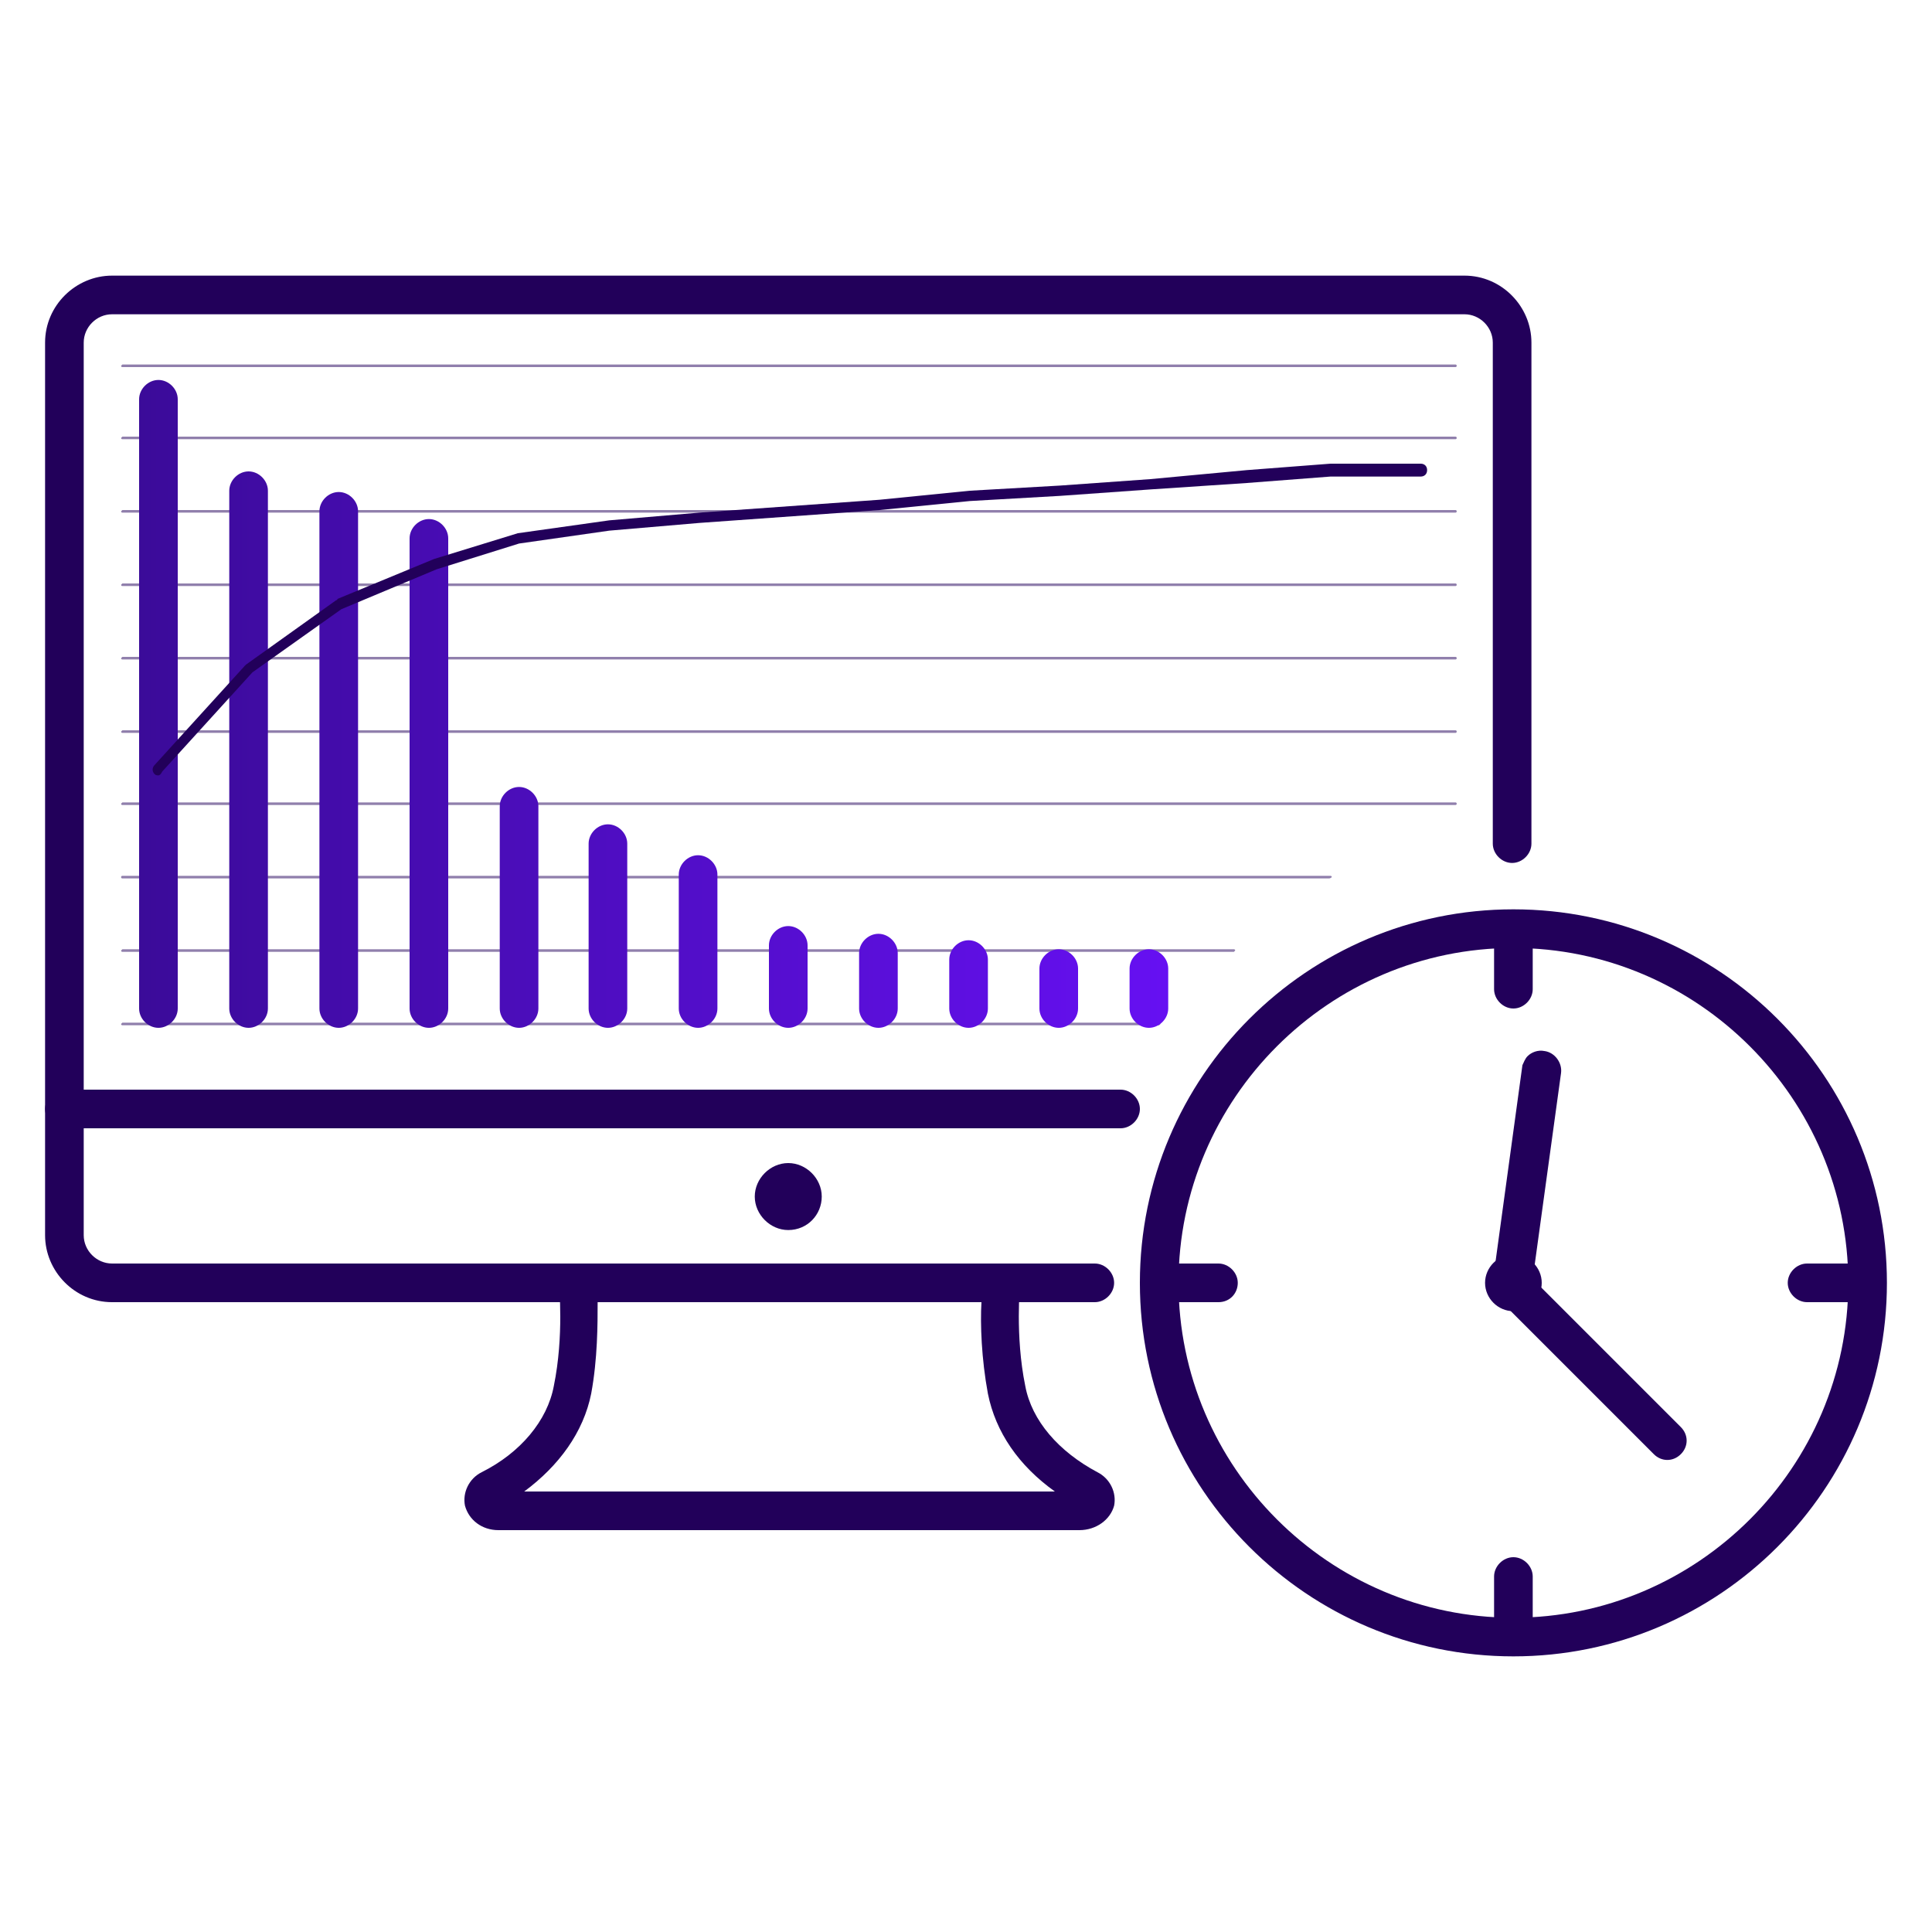
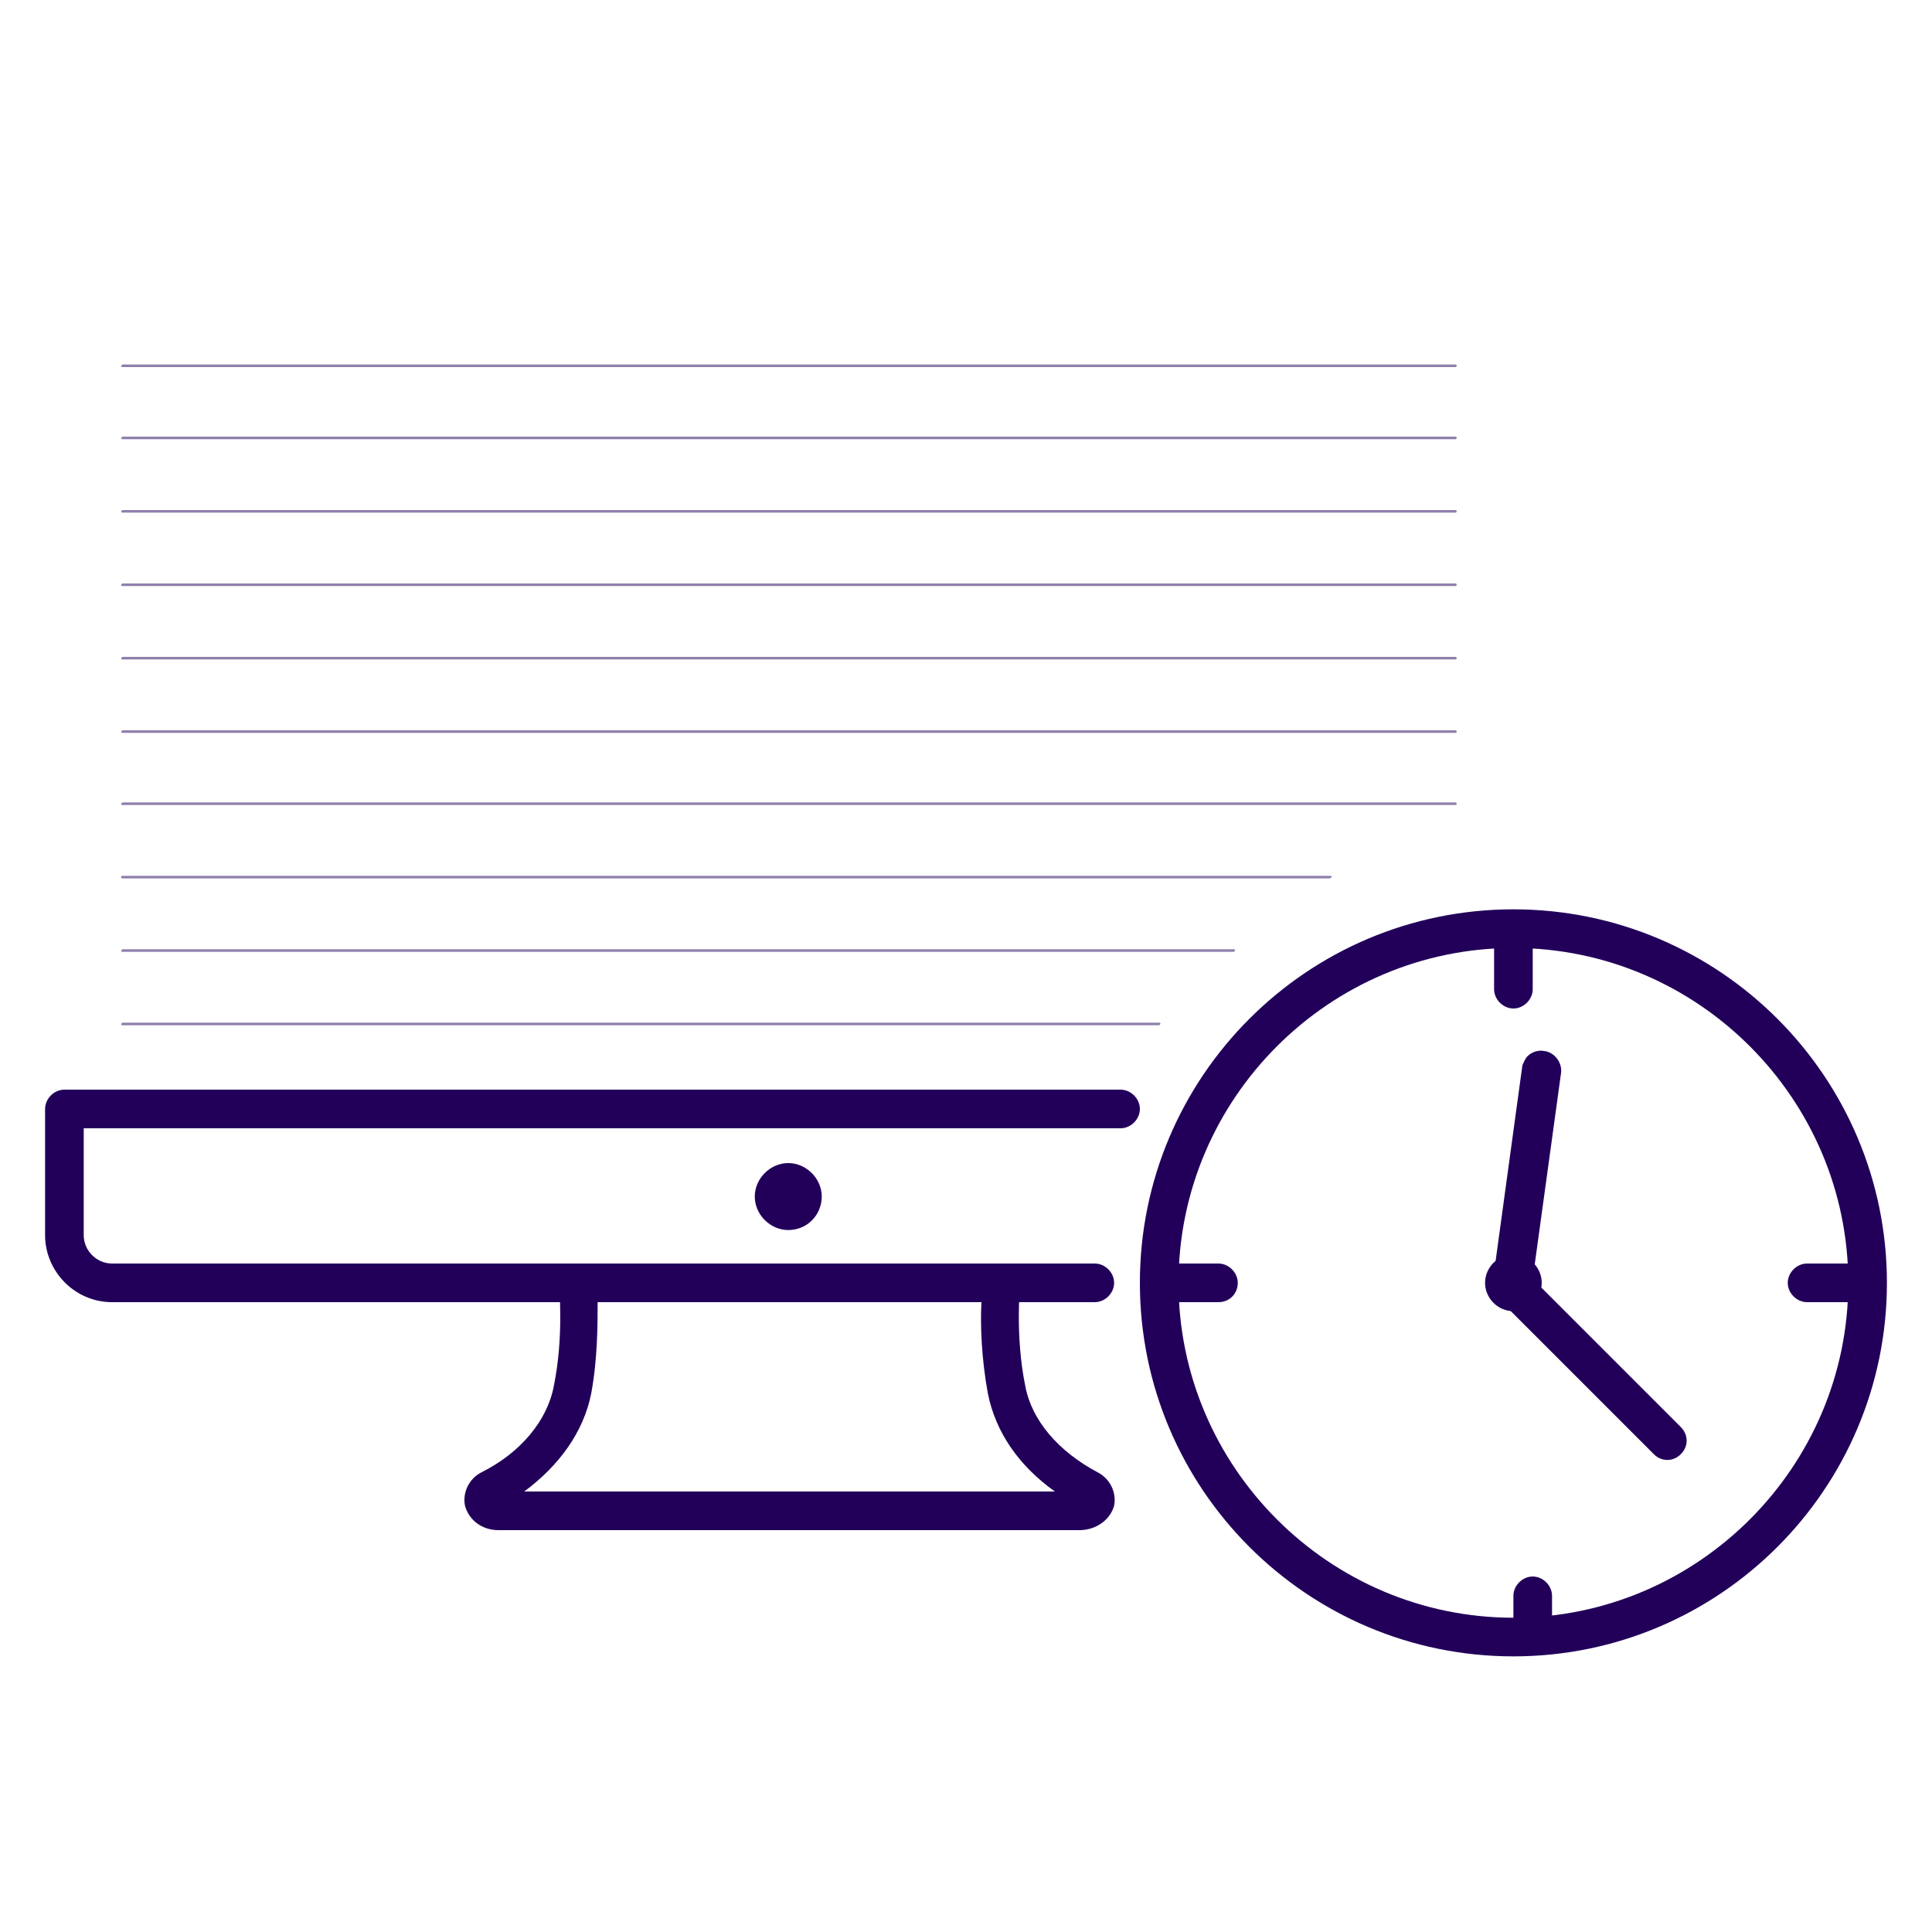
<svg xmlns="http://www.w3.org/2000/svg" id="Layer_1" x="0px" y="0px" viewBox="0 0 150 150" style="enable-background:new 0 0 150 150;" xml:space="preserve">
  <style type="text/css">	.st0{fill:url(#SVGID_1_);}	.st1{fill:#22005A;}	.st2{opacity:0.5;}	.st3{fill:url(#SVGID_00000153676349041090147140000002568125295914913946_);}	.st4{fill:url(#SVGID_00000036235631647183474260000015537649778702439092_);}	.st5{fill:url(#SVGID_00000053518656436396916290000007221973504734473897_);}	.st6{fill:url(#SVGID_00000018226249932453202080000007150433007998051214_);}	.st7{fill:url(#SVGID_00000171681526015149214910000009651020502788745114_);}	.st8{fill:url(#SVGID_00000088848720562538321730000000557286754761840571_);}	.st9{fill:url(#SVGID_00000152233577313592843000000015158867003111678630_);}	.st10{fill:url(#SVGID_00000162339938687243784930000016317459620836932237_);}	.st11{fill:url(#SVGID_00000080166318296525887750000004721455226104157608_);}	.st12{fill:url(#SVGID_00000147203067528524824020000011969209545440199561_);}	.st13{fill:url(#SVGID_00000143617416395609323760000009460861706626352011_);}	.st14{fill:url(#SVGID_00000178198954871238411900000016750516789377915296_);}	.st15{fill:url(#SVGID_00000124128777212725330380000004611181235642509964_);}	.st16{fill:url(#SVGID_00000181797591372525013990000001735055167201968788_);}	.st17{fill:url(#SVGID_00000174581736698785959470000004860385387070794387_);}	.st18{fill:#3B0B99;}	.st19{fill:url(#SVGID_00000072248195379045685570000007506799408243590317_);}	.st20{opacity:0.7;}	.st21{fill:#06033E;}	.st22{fill:url(#SVGID_00000027603290466540447070000016373894901422302123_);}	.st23{fill:url(#SVGID_00000002344549744905034610000004901177293453150632_);}	.st24{fill:url(#SVGID_00000064328968107966188710000012226993272000310161_);}	.st25{fill:url(#SVGID_00000067199376772338702570000010106459935185946766_);}	.st26{fill:url(#SVGID_00000021834783194148296450000009826353375270555560_);}	.st27{fill:url(#SVGID_00000102522521395366955260000005267145200004950194_);}	.st28{opacity:0.3;fill:#06033E;}	.st29{fill:#F8359E;}	.st30{fill:url(#SVGID_00000070811358251705231220000009065909932899019161_);}	.st31{fill:url(#SVGID_00000123411529911650708780000016066348862152195459_);}	.st32{fill:url(#SVGID_00000149363083819707646470000004086714997138813597_);}	.st33{fill:url(#SVGID_00000106826181742567405300000011683063176682211735_);}	.st34{fill:url(#SVGID_00000106864205372597187410000010780815109451096247_);}	.st35{fill:url(#SVGID_00000006697820243797304920000016316346911963063425_);}	.st36{fill:url(#SVGID_00000050634149161925445820000009192544041736451736_);}	.st37{fill:url(#SVGID_00000142884649501225817630000011409136698382300033_);}	.st38{fill:#E8975B;}	.st39{opacity:0.4;fill:#06033E;}	.st40{fill:url(#SVGID_00000090292401557937330590000003305236319025902245_);}	.st41{fill:url(#SVGID_00000137852913263865483340000008830558743293401485_);}	.st42{fill:url(#SVGID_00000181060416001212591070000010300086070394067377_);}	.st43{fill:url(#SVGID_00000166652247971233565750000000222029956770534287_);}	.st44{fill:url(#SVGID_00000009583976902673275920000000547232345130820272_);}	.st45{fill:url(#SVGID_00000074433704674362801810000000769842714553908124_);}	.st46{fill:url(#SVGID_00000106848988839566540460000008318549114140990901_);}	.st47{fill:url(#SVGID_00000179627064392467683360000009190836442060161711_);}	.st48{fill:none;stroke:#344154;stroke-width:3;stroke-linecap:round;stroke-linejoin:round;stroke-miterlimit:10;}	.st49{fill:none;stroke:#344154;stroke-width:6;stroke-linecap:round;stroke-miterlimit:10;}	.st50{fill:none;stroke:#344154;stroke-linecap:round;stroke-miterlimit:10;}	.st51{fill:url(#SVGID_00000051358521236115381750000012672270233011259290_);}	.st52{fill:url(#SVGID_00000000184257720272645170000016182287662653234059_);}	.st53{fill:none;stroke:#22005A;stroke-width:1.5;stroke-miterlimit:10;}	.st54{opacity:0.5;fill:#22005A;}	.st55{fill:url(#SVGID_00000140695912036049230670000016157257391427785618_);}</style>
  <g>
    <g>
      <g>
        <g>
          <path class="st1" d="M83.8,118.8H38.7c-1.3,0-2.3-0.8-2.6-1.9c-0.2-1,0.3-2.1,1.3-2.6c3-1.5,5.1-4,5.6-6.7     c0.8-3.9,0.4-7.8,0.4-7.9c0-0.4,0.1-0.8,0.4-1.1s0.7-0.5,1.1-0.5h32.8c0.4,0,0.8,0.2,1.1,0.5s0.4,0.7,0.4,1.1c0,0-0.4,4,0.4,7.9     c0.5,2.7,2.6,5.1,5.6,6.7c1,0.5,1.5,1.6,1.3,2.6C86.2,118,85.1,118.8,83.8,118.8z M40.7,115.8l41.2,0c-2.8-2-4.6-4.6-5.2-7.6     c-0.5-2.7-0.6-5.4-0.5-7.1H46.4c0,1.7,0,4.4-0.5,7.1C45.3,111.2,43.4,113.8,40.7,115.8z" />
          <path class="st1" d="M61.2,95.5c-1.4,0-2.6-1.2-2.6-2.6s1.2-2.6,2.6-2.6s2.6,1.2,2.6,2.6S62.7,95.5,61.2,95.5z" />
-           <path class="st1" d="M5,87.6c-0.8,0-1.5-0.7-1.5-1.5V26.6c0-2.9,2.4-5.2,5.2-5.2h105c2.9,0,5.2,2.4,5.2,5.2v38.9     c0,0.8-0.7,1.5-1.5,1.5s-1.5-0.7-1.5-1.5V26.6c0-1.2-1-2.2-2.2-2.2H8.7c-1.2,0-2.2,1-2.2,2.2v59.5C6.5,87,5.8,87.6,5,87.6z" />
          <path class="st1" d="M85,101.1H8.7c-2.9,0-5.2-2.4-5.2-5.2v-9.8c0-0.8,0.7-1.5,1.5-1.5h82c0.8,0,1.5,0.7,1.5,1.5     s-0.7,1.5-1.5,1.5H6.5v8.3c0,1.2,1,2.2,2.2,2.2H85c0.8,0,1.5,0.7,1.5,1.5S85.8,101.1,85,101.1z" />
        </g>
        <g>
          <path class="st54" d="M113,56.9H9.5c-0.1,0-0.1-0.1-0.1-0.1s0.1-0.1,0.1-0.1H113c0.1,0,0.1,0.1,0.1,0.1S113.1,56.9,113,56.9z" />
          <path class="st54" d="M113,51.2H9.5c-0.1,0-0.1-0.1-0.1-0.1s0.1-0.1,0.1-0.1H113c0.1,0,0.1,0.1,0.1,0.1S113.1,51.2,113,51.2z" />
          <path class="st54" d="M113,45.5H9.5c-0.1,0-0.1-0.1-0.1-0.1s0.1-0.1,0.1-0.1H113c0.1,0,0.1,0.1,0.1,0.1S113.1,45.5,113,45.5z" />
          <path class="st54" d="M113,39.8H9.5c-0.1,0-0.1-0.1-0.1-0.1s0.1-0.1,0.1-0.1H113c0.1,0,0.1,0.1,0.1,0.1S113.1,39.8,113,39.8z" />
          <path class="st54" d="M113,34.1H9.5c-0.1,0-0.1-0.1-0.1-0.1s0.1-0.1,0.1-0.1H113c0.1,0,0.1,0.1,0.1,0.1S113.1,34.1,113,34.1z" />
          <path class="st54" d="M113,28.5H9.5c-0.1,0-0.1-0.1-0.1-0.1s0.1-0.1,0.1-0.1H113c0.1,0,0.1,0.1,0.1,0.1S113.1,28.5,113,28.5z" />
          <path class="st54" d="M90,79.6H9.5c-0.1,0-0.1-0.1-0.1-0.1s0.1-0.1,0.1-0.1H90c0.1,0,0.1,0.1,0.1,0.1S90,79.6,90,79.6z" />
          <path class="st54" d="M95.8,73.9H9.5c-0.1,0-0.1-0.1-0.1-0.1s0.1-0.1,0.1-0.1h86.3c0.1,0,0.1,0.1,0.1,0.1S95.8,73.9,95.8,73.9z" />
          <path class="st54" d="M103.2,68.2H9.5c-0.1,0-0.1-0.1-0.1-0.1S9.4,68,9.5,68h93.8c0.1,0,0.1,0.1,0.1,0.1S103.3,68.2,103.2,68.2z     " />
          <path class="st54" d="M113,62.5H9.5c-0.1,0-0.1-0.1-0.1-0.1s0.1-0.1,0.1-0.1H113c0.1,0,0.1,0.1,0.1,0.1S113.1,62.5,113,62.5z" />
        </g>
      </g>
      <g>
        <g>
          <path class="st1" d="M94.6,101.1h-3.6c-0.8,0-1.5-0.7-1.5-1.5s0.7-1.5,1.5-1.5h3.6c0.8,0,1.5,0.7,1.5,1.5S95.5,101.1,94.6,101.1     z" />
          <path class="st1" d="M117.5,101.8c-1.2,0-2.2-1-2.2-2.2s1-2.2,2.2-2.2s2.2,1,2.2,2.2S118.7,101.8,117.5,101.8z M117.5,98.8     c-0.4,0-0.8,0.4-0.8,0.8s0.4,0.8,0.8,0.8s0.8-0.4,0.8-0.8S117.9,98.8,117.5,98.8z" />
          <path class="st1" d="M118.6,82c0.3-0.3,0.8-0.5,1.3-0.4c0.8,0.1,1.4,0.9,1.3,1.7l-2.2,16l11.5,11.5c0.6,0.6,0.6,1.5,0,2.1     c-0.6,0.6-1.5,0.6-2.1,0l-12.1-12.1c-0.3-0.3-0.5-0.8-0.4-1.3l2.3-16.8C118.3,82.5,118.4,82.2,118.6,82z" />
          <path class="st1" d="M143.9,101.1h-3.6c-0.8,0-1.5-0.7-1.5-1.5s0.7-1.5,1.5-1.5h3.6c0.8,0,1.5,0.7,1.5,1.5     S144.7,101.1,143.9,101.1z" />
          <path class="st1" d="M117.5,78.3c-0.8,0-1.5-0.7-1.5-1.5v-3.6c0-0.8,0.7-1.5,1.5-1.5s1.5,0.7,1.5,1.5v3.6     C119,77.6,118.3,78.3,117.5,78.3z" />
-           <path class="st1" d="M117.5,127.5c-0.8,0-1.5-0.7-1.5-1.5v-3.6c0-0.8,0.7-1.5,1.5-1.5s1.5,0.7,1.5,1.5v3.6     C119,126.9,118.3,127.5,117.5,127.5z" />
+           <path class="st1" d="M117.5,127.5v-3.6c0-0.8,0.7-1.5,1.5-1.5s1.5,0.7,1.5,1.5v3.6     C119,126.9,118.3,127.5,117.5,127.5z" />
        </g>
        <path class="st1" d="M117.5,128.6c-16,0-29-13-29-29s13-29,29-29s29,13,29,29S133.5,128.6,117.5,128.6z M117.5,73.6    c-14.3,0-26,11.7-26,26s11.7,26,26,26s26-11.7,26-26S131.8,73.6,117.5,73.6z" />
      </g>
    </g>
    <linearGradient id="SVGID_1_" gradientUnits="userSpaceOnUse" x1="10.768" y1="54.635" x2="90.723" y2="54.635">
      <stop offset="0" style="stop-color:#3B0B99" />
      <stop offset="1" style="stop-color:#6610F2" />
    </linearGradient>
-     <path class="st0" d="M33.3,79.8c-0.8,0-1.5-0.7-1.5-1.5V41.8c0-0.8,0.7-1.5,1.5-1.5s1.5,0.7,1.5,1.5v36.5  C34.8,79.1,34.1,79.8,33.3,79.8z M20.8,78.3V38.1c0-0.8-0.7-1.5-1.5-1.5s-1.5,0.7-1.5,1.5v40.2c0,0.8,0.7,1.5,1.5,1.5  S20.8,79.1,20.8,78.3z M27.8,78.3V39.7c0-0.8-0.7-1.5-1.5-1.5s-1.5,0.7-1.5,1.5v38.6c0,0.8,0.7,1.5,1.5,1.5S27.8,79.1,27.8,78.3z   M13.8,78.3V31c0-0.8-0.7-1.5-1.5-1.5s-1.5,0.7-1.5,1.5v47.3c0,0.8,0.7,1.5,1.5,1.5S13.8,79.1,13.8,78.3z M62.7,78.3v-4.9  c0-0.8-0.7-1.5-1.5-1.5s-1.5,0.7-1.5,1.5v4.9c0,0.8,0.7,1.5,1.5,1.5S62.7,79.1,62.7,78.3z M48.7,78.3V65.5c0-0.8-0.7-1.5-1.5-1.5  s-1.5,0.7-1.5,1.5v12.8c0,0.8,0.7,1.5,1.5,1.5S48.7,79.1,48.7,78.3z M55.7,78.3V67.9c0-0.8-0.7-1.5-1.5-1.5s-1.5,0.7-1.5,1.5v10.4  c0,0.8,0.7,1.5,1.5,1.5S55.7,79.1,55.7,78.3z M41.8,78.3V62.6c0-0.8-0.7-1.5-1.5-1.5s-1.5,0.7-1.5,1.5v15.7c0,0.8,0.7,1.5,1.5,1.5  S41.8,79.1,41.8,78.3z M90.7,78.3v-3.1c0-0.8-0.7-1.5-1.5-1.5s-1.5,0.7-1.5,1.5v3.1c0,0.8,0.7,1.5,1.5,1.5S90.7,79.1,90.7,78.3z   M76.7,78.3v-3.8c0-0.8-0.7-1.5-1.5-1.5s-1.5,0.7-1.5,1.5v3.8c0,0.8,0.7,1.5,1.5,1.5S76.7,79.1,76.7,78.3z M83.7,78.3v-3.1  c0-0.8-0.7-1.5-1.5-1.5s-1.5,0.7-1.5,1.5v3.1c0,0.8,0.7,1.5,1.5,1.5S83.7,79.1,83.7,78.3z M69.7,78.3V74c0-0.8-0.7-1.5-1.5-1.5  s-1.5,0.7-1.5,1.5v4.3c0,0.8,0.7,1.5,1.5,1.5S69.7,79.1,69.7,78.3z" />
-     <path class="st1" d="M12.3,60.2c-0.1,0-0.2,0-0.3-0.1c-0.2-0.2-0.2-0.5,0-0.7l7-7.7c0,0,0.1-0.1,0.1-0.1l7-5c0,0,0.1,0,0.1-0.1  l7.5-3.1l6.5-2l7.1-1l7-0.6l7-0.5l7-0.5l7-0.7l7-0.4l7-0.5l7.5-0.7l6.5-0.5l7,0c0.3,0,0.5,0.2,0.5,0.5s-0.2,0.5-0.5,0.5h-7  l-6.5,0.5L89.3,38l-7,0.5l-7,0.4l-7,0.7l-7,0.5l-7,0.5l-7,0.6l-7,1l-6.4,2l-7.4,3.1l-6.9,4.9l-7,7.7C12.5,60.1,12.4,60.2,12.3,60.2  z" />
  </g>
</svg>